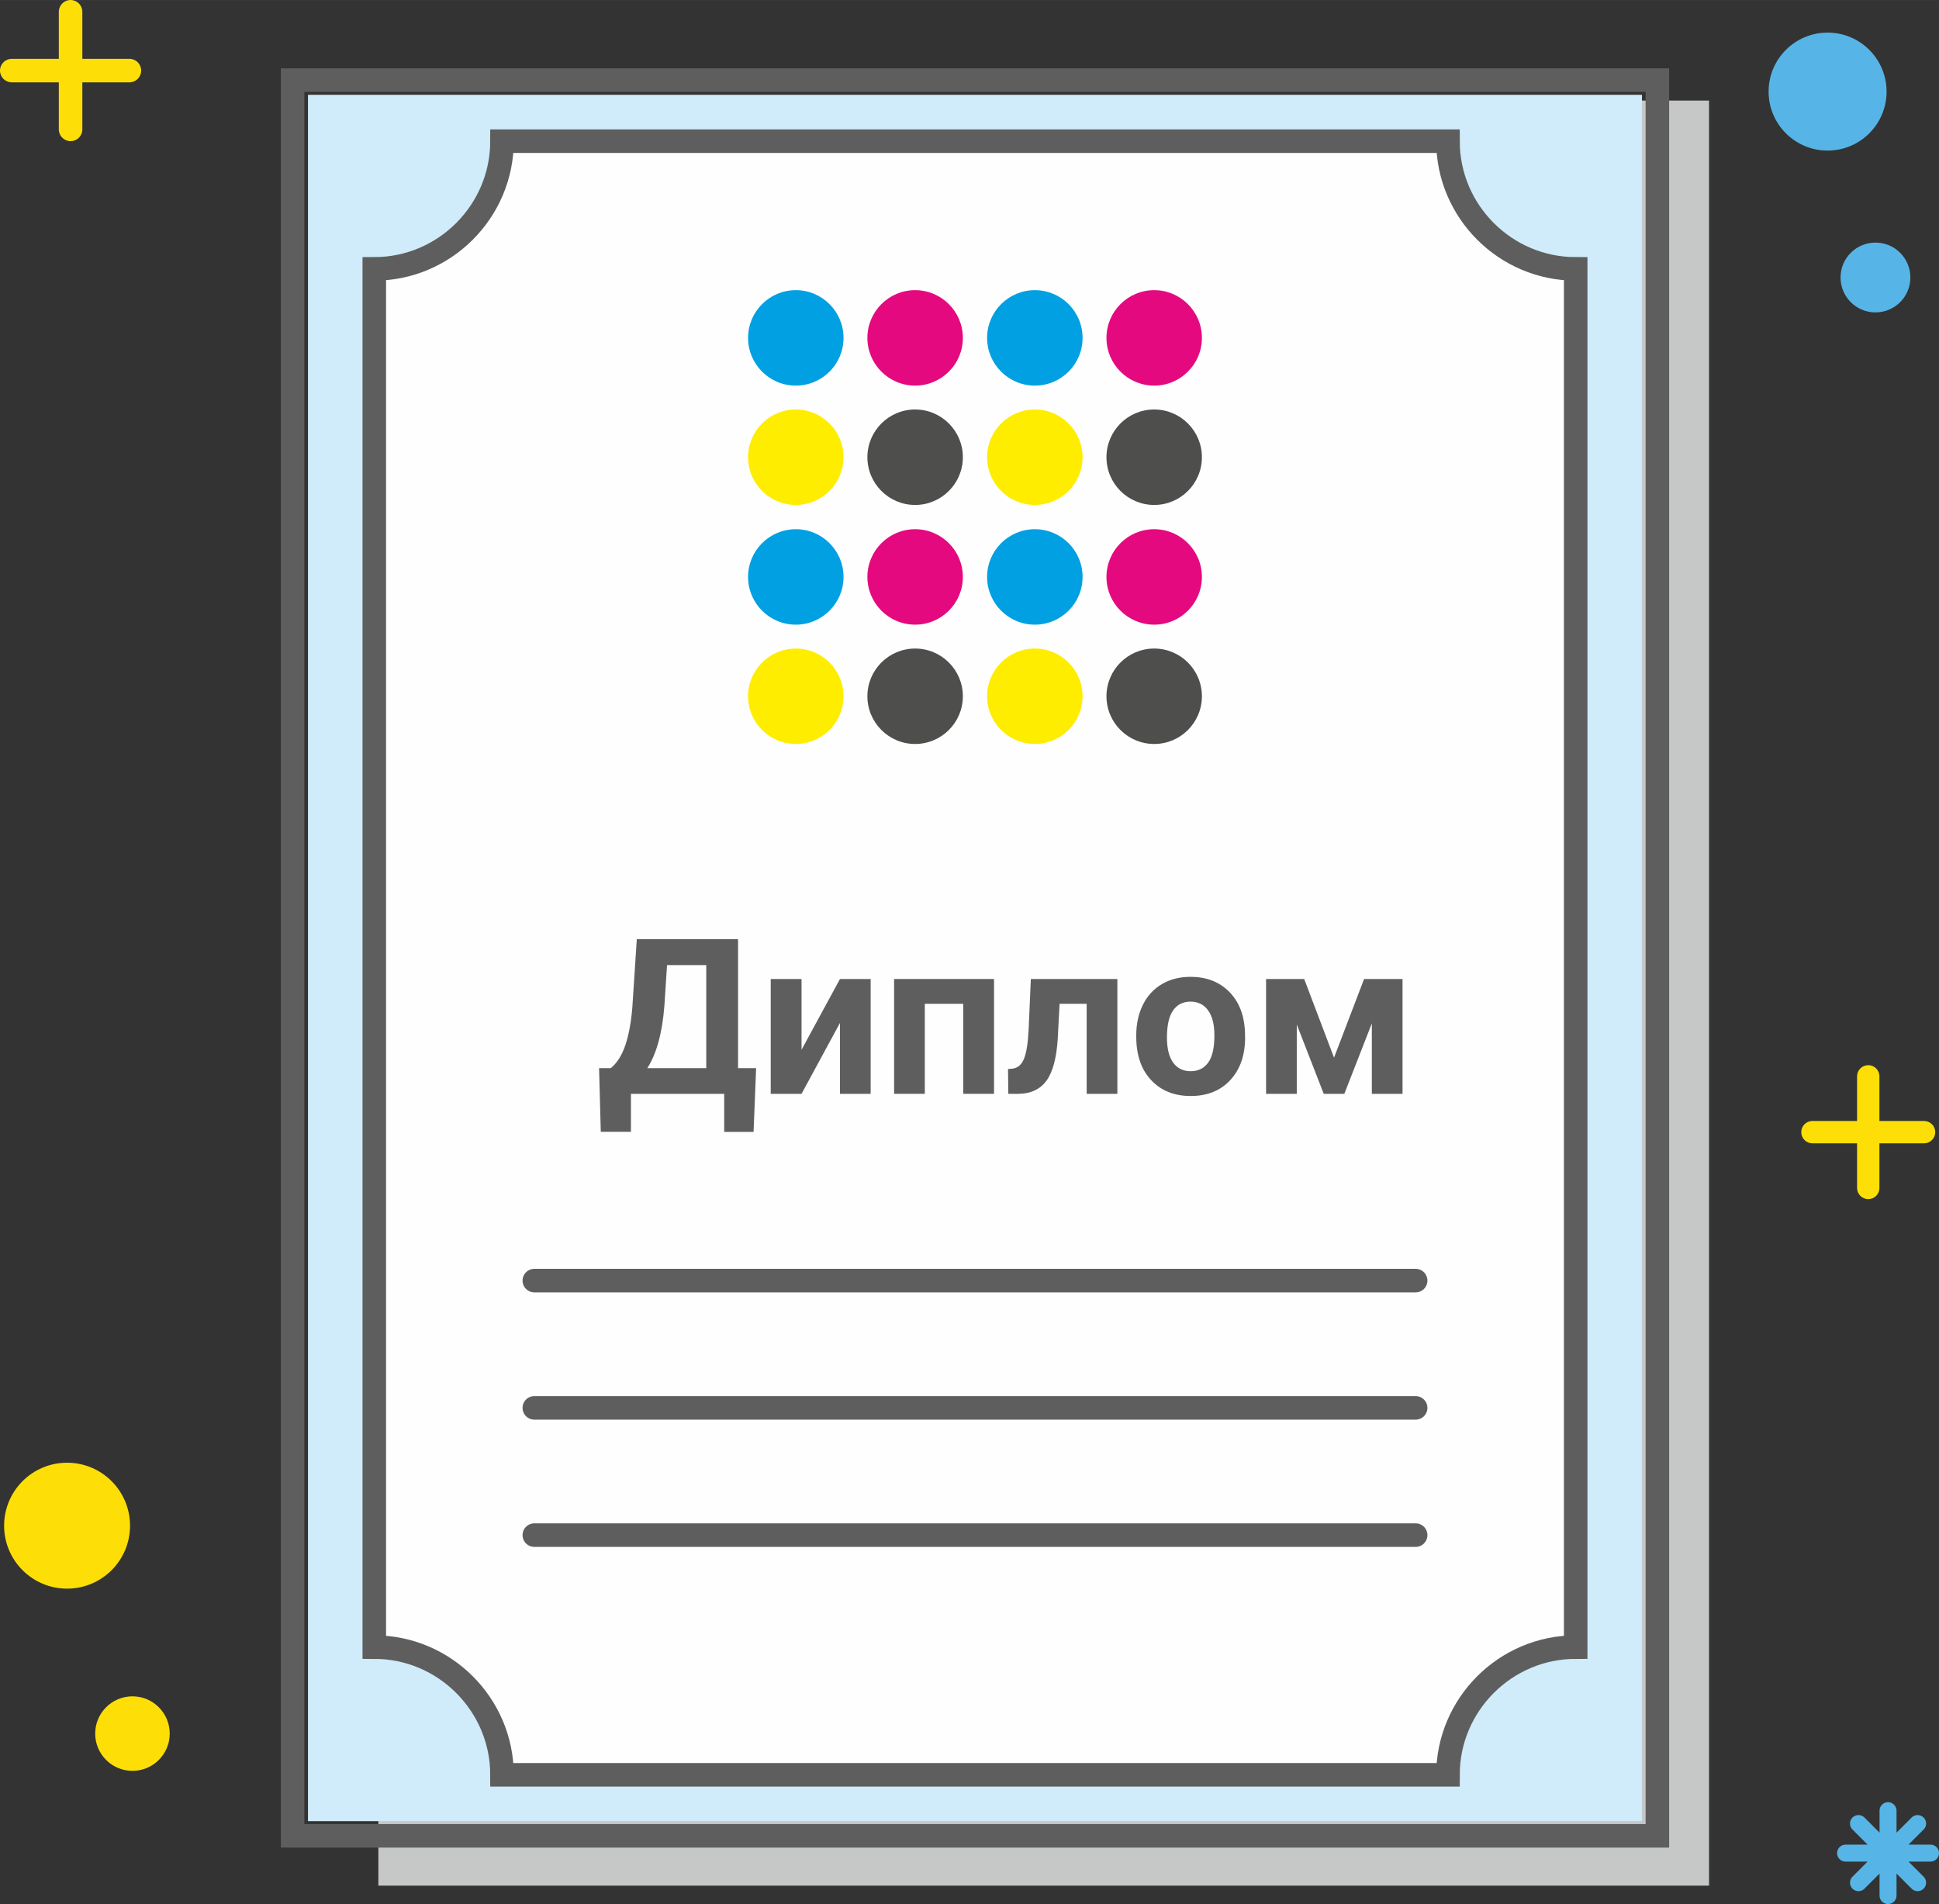
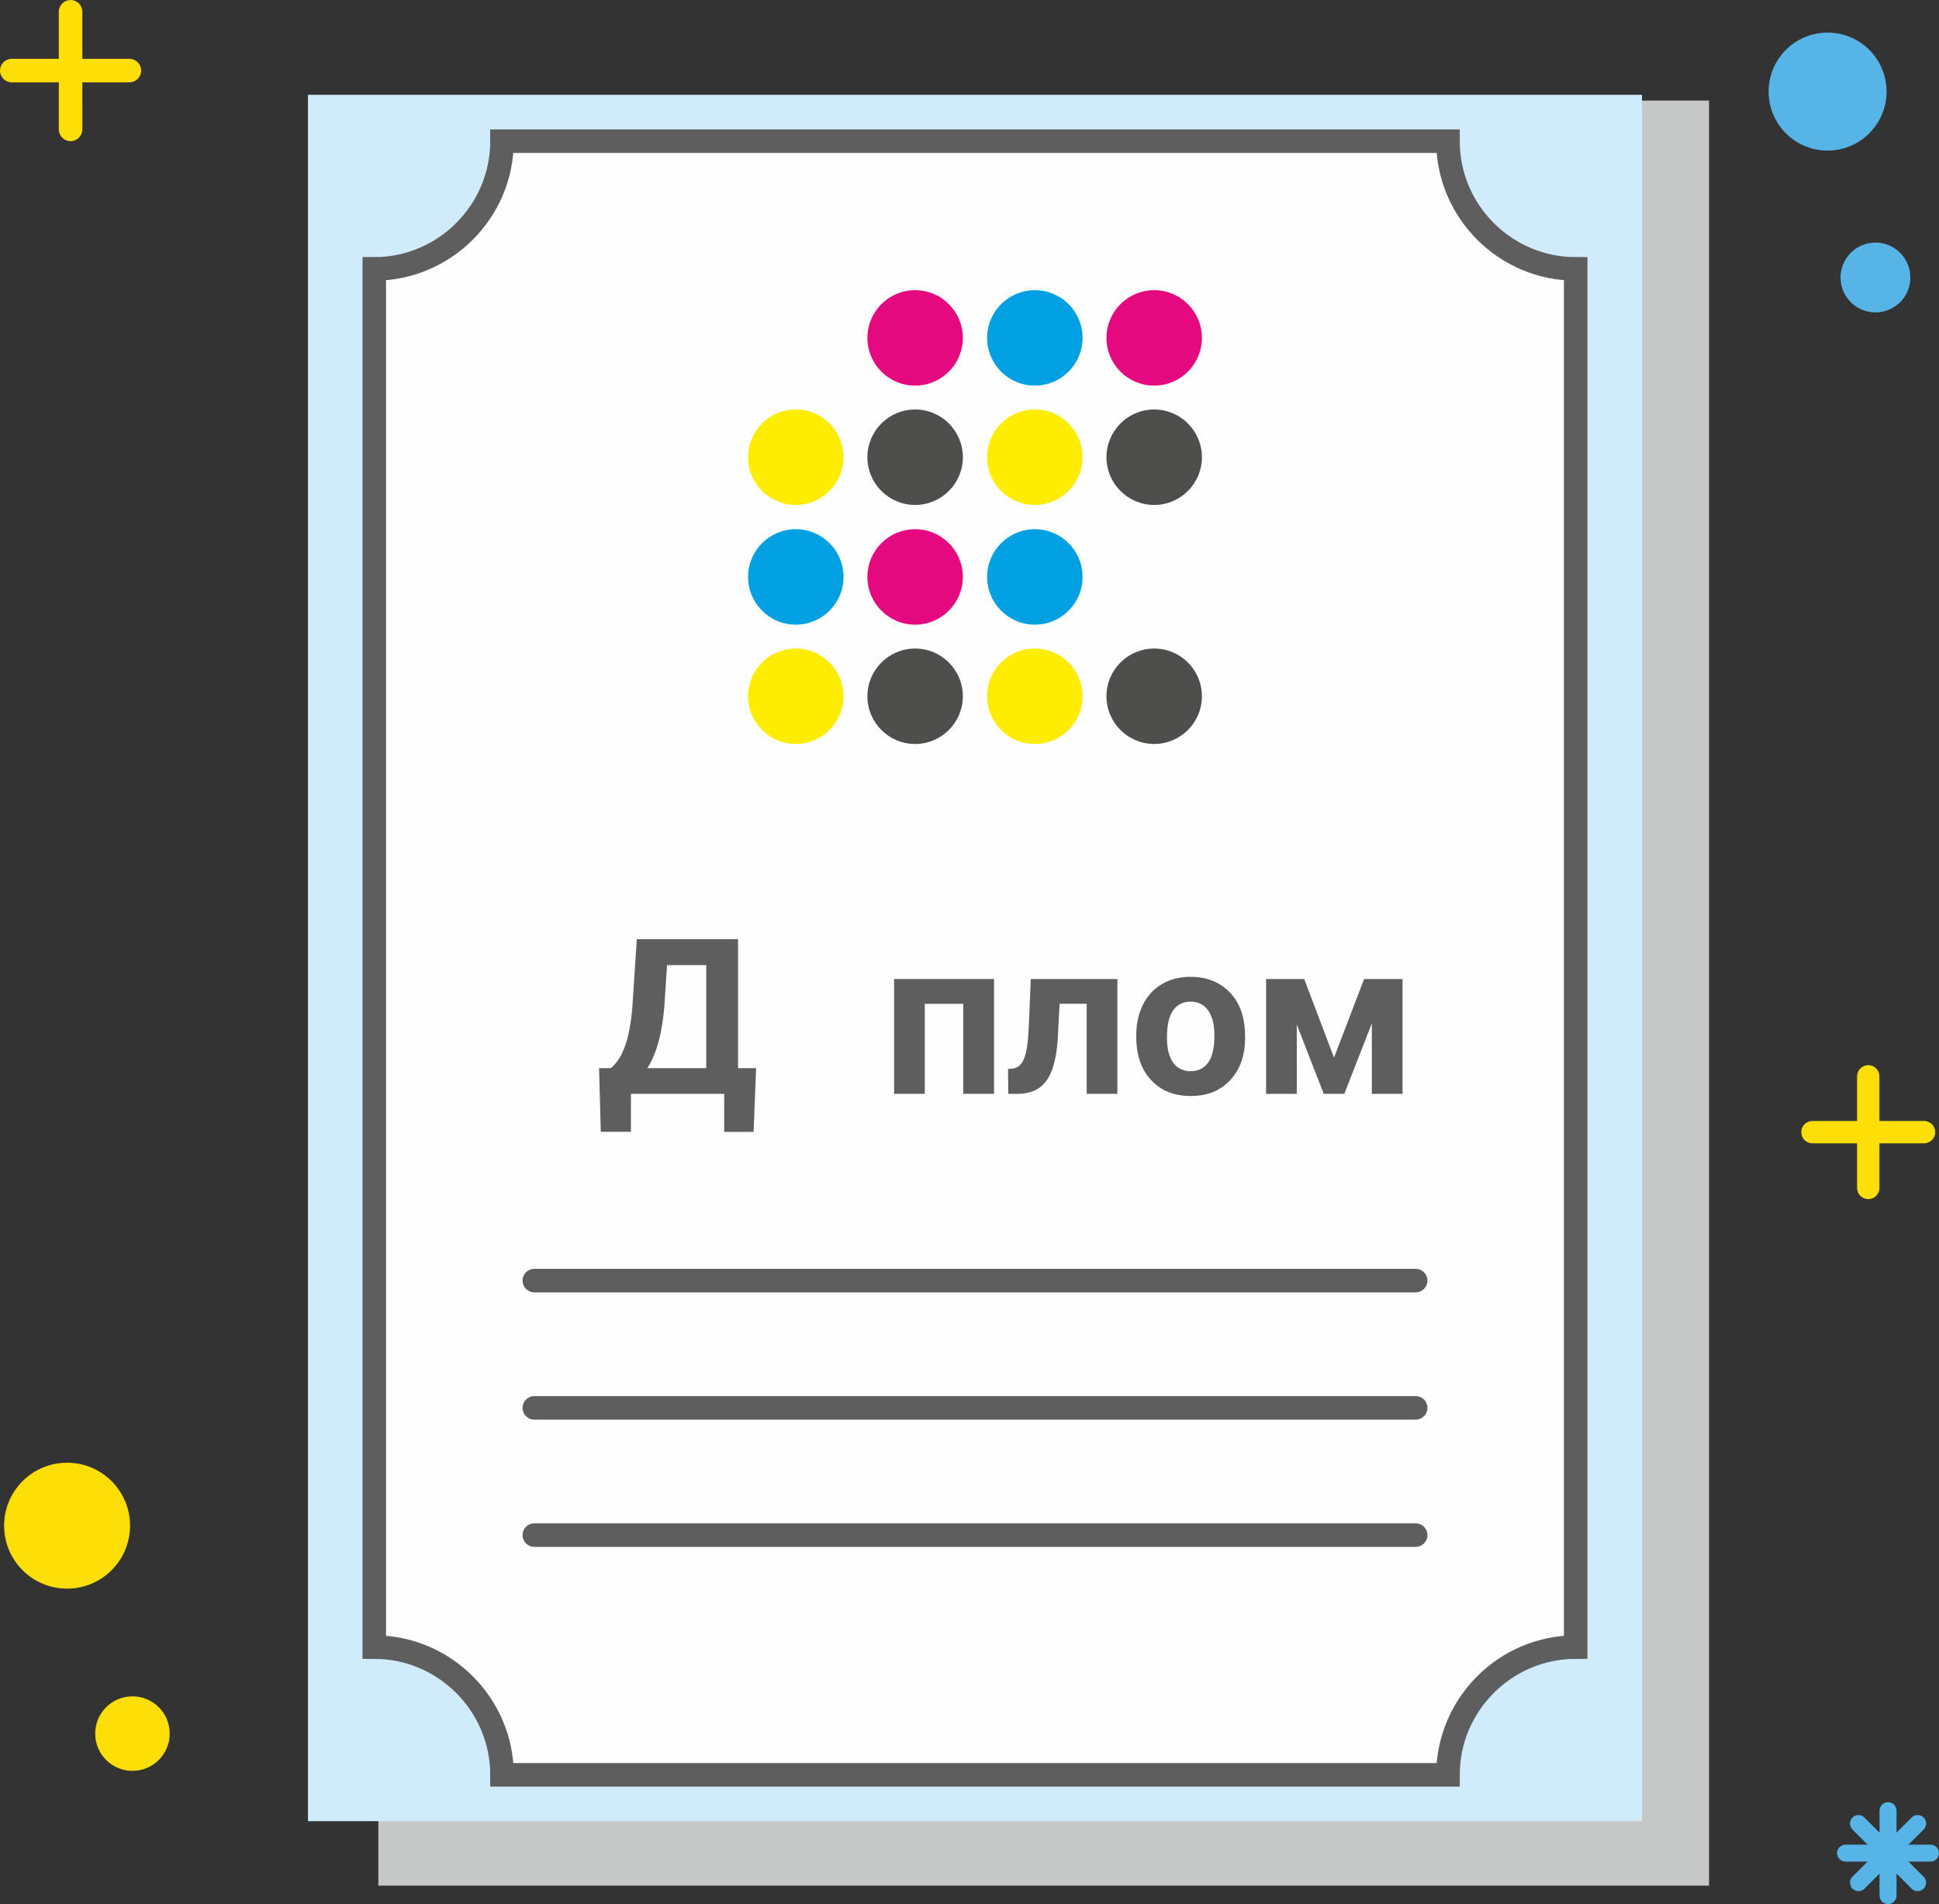
<svg xmlns="http://www.w3.org/2000/svg" xml:space="preserve" width="41.192mm" height="40.453mm" version="1.0" style="shape-rendering:geometricPrecision; text-rendering:geometricPrecision; image-rendering:optimizeQuality; fill-rule:evenodd; clip-rule:evenodd" viewBox="0 0 4001.58 3929.71">
  <rect x="0" y="0" width="4001.58" height="3929.71" fill="#333333" stroke="none" />
  <defs>
    <style type="text/css">
   
    .str0 {stroke:#5E5E5E;stroke-width:48.57;stroke-miterlimit:22.926}
    .str1 {stroke:#5E5E5E;stroke-width:48.57;stroke-linecap:round;stroke-miterlimit:22.926}
    .fil8 {fill:none}
    .fil2 {fill:none;fill-rule:nonzero}
    .fil3 {fill:#FEFEFE}
    .fil5 {fill:#FFED00}
    .fil12 {fill:#FDDF07}
    .fil6 {fill:#E5097F}
    .fil7 {fill:#4E4E4D}
    .fil13 {fill:#56B5E6}
    .fil4 {fill:#00A0E3}
    .fil10 {fill:#FDDF07;fill-rule:nonzero}
    .fil1 {fill:#D0EBF9;fill-rule:nonzero}
    .fil0 {fill:#C6C7C7;fill-rule:nonzero}
    .fil9 {fill:#5E5E5E;fill-rule:nonzero}
    .fil11 {fill:#56B5E6;fill-rule:nonzero}
   
  </style>
  </defs>
  <g id="Слой_x0020_1">
    <polygon class="fil0" points="811.13,207.51 3526.99,207.51 3526.99,3891.61 780.83,3891.61 780.83,207.51 " />
    <polygon class="fil1" points="3388.61,195.65 635.59,195.65 635.59,3758.55 3388.61,3758.55 " />
-     <polygon class="fil2 str0" points="603.83,165.35 3420.4,165.35 3420.4,3788.84 603.83,3788.84 " />
    <path class="fil3 str1" d="M1036 291.31l1952.22 0c0,144.97 118.6,263.58 263.57,263.58l0 2844.42c-144.97,0 -263.57,118.61 -263.57,263.56l-1952.22 0c0,-144.95 -118.6,-263.56 -263.57,-263.56l0 -2844.42c144.97,0 263.57,-118.61 263.57,-263.58z" />
-     <path class="fil4" d="M1642.31 598.81c54.36,0 98.51,44.08 98.51,98.49 0,54.43 -44.15,98.51 -98.51,98.51 -54.34,0 -98.49,-44.08 -98.49,-98.51 0,-54.41 44.15,-98.49 98.49,-98.49z" />
    <path class="fil4" d="M1642.31 1092.15c54.36,0 98.51,44.1 98.51,98.51 0,54.41 -44.15,98.51 -98.51,98.51 -54.34,0 -98.49,-44.1 -98.49,-98.51 0,-54.41 44.15,-98.51 98.49,-98.51z" />
    <path class="fil4" d="M2135.64 598.81c54.42,0 98.51,44.08 98.51,98.49 0,54.43 -44.09,98.51 -98.51,98.51 -54.36,0 -98.51,-44.08 -98.51,-98.51 0,-54.41 44.15,-98.49 98.51,-98.49z" />
    <path class="fil4" d="M2135.64 1092.15c54.42,0 98.51,44.1 98.51,98.51 0,54.41 -44.09,98.51 -98.51,98.51 -54.36,0 -98.51,-44.1 -98.51,-98.51 0,-54.41 44.15,-98.51 98.51,-98.51z" />
    <path class="fil5" d="M1642.31 845.08c54.36,0 98.51,44.1 98.51,98.52 0,54.34 -44.15,98.49 -98.51,98.49 -54.34,0 -98.49,-44.15 -98.49,-98.49 0,-54.42 44.15,-98.52 98.49,-98.52z" />
    <path class="fil5" d="M1642.31 1338.45c54.36,0 98.51,44.08 98.51,98.49 0,54.36 -44.15,98.46 -98.51,98.46 -54.34,0 -98.49,-44.1 -98.49,-98.46 0,-54.41 44.15,-98.49 98.49,-98.49z" />
    <path class="fil5" d="M2135.64 845.08c54.42,0 98.51,44.1 98.51,98.52 0,54.34 -44.09,98.49 -98.51,98.49 -54.36,0 -98.51,-44.15 -98.51,-98.49 0,-54.42 44.15,-98.52 98.51,-98.52z" />
    <path class="fil5" d="M2135.64 1338.45c54.42,0 98.51,44.08 98.51,98.49 0,54.36 -44.09,98.46 -98.51,98.46 -54.36,0 -98.51,-44.1 -98.51,-98.46 0,-54.41 44.15,-98.49 98.51,-98.49z" />
    <path class="fil6" d="M1888.57 598.81c54.36,0 98.51,44.08 98.51,98.49 0,54.43 -44.15,98.51 -98.51,98.51 -54.34,0 -98.51,-44.08 -98.51,-98.51 0,-54.41 44.17,-98.49 98.51,-98.49z" />
    <path class="fil6" d="M1888.57 1092.15c54.36,0 98.51,44.1 98.51,98.51 0,54.41 -44.15,98.51 -98.51,98.51 -54.34,0 -98.51,-44.1 -98.51,-98.51 0,-54.41 44.17,-98.51 98.51,-98.51z" />
    <path class="fil6" d="M2381.96 598.81c54.34,0 98.45,44.08 98.45,98.49 0,54.43 -44.1,98.51 -98.45,98.51 -54.42,0 -98.51,-44.08 -98.51,-98.51 0,-54.41 44.09,-98.49 98.51,-98.49z" />
-     <path class="fil6" d="M2381.96 1092.15c54.34,0 98.45,44.1 98.45,98.51 0,54.41 -44.1,98.51 -98.45,98.51 -54.42,0 -98.51,-44.1 -98.51,-98.51 0,-54.41 44.09,-98.51 98.51,-98.51z" />
    <path class="fil7" d="M1888.57 845.08c54.36,0 98.51,44.1 98.51,98.52 0,54.34 -44.15,98.49 -98.51,98.49 -54.34,0 -98.51,-44.15 -98.51,-98.49 0,-54.42 44.17,-98.52 98.51,-98.52z" />
    <path class="fil7" d="M1888.57 1338.45c54.36,0 98.51,44.08 98.51,98.49 0,54.36 -44.15,98.46 -98.51,98.46 -54.34,0 -98.51,-44.1 -98.51,-98.46 0,-54.41 44.17,-98.49 98.51,-98.49z" />
    <path class="fil7" d="M2381.96 845.08c54.34,0 98.45,44.1 98.45,98.52 0,54.34 -44.1,98.49 -98.45,98.49 -54.42,0 -98.51,-44.15 -98.51,-98.49 0,-54.42 44.09,-98.52 98.51,-98.52z" />
    <path class="fil7" d="M2381.96 1338.45c54.34,0 98.45,44.08 98.45,98.49 0,54.36 -44.1,98.46 -98.45,98.46 -54.42,0 -98.51,-44.1 -98.51,-98.46 0,-54.41 44.09,-98.49 98.51,-98.49z" />
    <line class="fil8 str1" x1="1102.7" y1="2642.92" x2="2921.52" y2="2642.92" />
    <line class="fil8 str1" x1="1102.7" y1="2905.57" x2="2921.52" y2="2905.57" />
    <path class="fil9" d="M1555.2 2335.98l-60.66 0 0 -78.54 -192.45 0 0 78.32 -62.23 0 -3.52 -131.27 24.16 0c13.02,-10.77 23.03,-26.7 30.14,-47.65 7.03,-20.94 11.81,-46.9 14.36,-77.86l9.2 -140.63 208.99 0 0 266.13 37.24 0 -5.24 131.49zm-219.3 -131.49l121.62 0 0 -212.73 -80.93 0 -5.46 83.84c-4.34,56.18 -16.16,99.11 -35.23,128.88z" />
-     <polygon class="fil9" points="1733.45,2020.48 1796.8,2020.48 1796.8,2257.44 1733.45,2257.44 1733.45,2111.14 1654.16,2257.44 1590.58,2257.44 1590.58,2020.48 1654.16,2020.48 1654.16,2166.57 " />
    <polygon class="fil9" points="2051.41,2257.44 1987.84,2257.44 1987.84,2071.65 1908.55,2071.65 1908.55,2257.44 1845.19,2257.44 1845.19,2020.48 2051.41,2020.48 " />
    <path class="fil9" d="M2305.96 2020.48l0 236.96 -63.36 0 0 -185.8 -55.88 0 -3.89 73.15c-2.55,39.05 -10.17,67.47 -23.03,85.27 -12.87,17.8 -32.02,26.93 -57.45,27.38l-21.47 0 -0.59 -51.17 7.85 -0.67c11.38,-0.89 19.75,-7.63 24.99,-20.2 5.24,-12.56 8.53,-33.95 9.87,-64.25l4.34 -100.68 178.62 0z" />
    <path class="fil9" d="M2344.92 2136.79c0,-23.56 4.57,-44.5 13.62,-62.9 9.04,-18.4 22.06,-32.69 39.12,-42.78 16.97,-10.1 36.72,-15.12 59.24,-15.12 32.01,0 58.11,9.8 78.39,29.4 20.2,19.53 31.49,46.15 33.81,79.74l0.45 16.23c0,36.43 -10.17,65.6 -30.44,87.58 -20.35,21.99 -47.57,32.99 -81.76,32.99 -34.18,0 -61.48,-11 -81.83,-32.91 -20.42,-21.92 -30.59,-51.68 -30.59,-89.38l0 -2.85zm63.36 4.49c0,22.52 4.19,39.72 12.72,51.61 8.45,11.89 20.57,17.87 36.35,17.87 15.33,0 27.3,-5.91 35.9,-17.65 8.67,-11.74 12.94,-30.59 12.94,-56.47 0,-22.06 -4.26,-39.2 -12.94,-51.31 -8.61,-12.11 -20.72,-18.18 -36.35,-18.18 -15.48,0 -27.45,6.06 -35.9,18.1 -8.53,12.05 -12.72,30.75 -12.72,56.02z" />
    <polygon class="fil9" points="2753.09,2182.8 2815.1,2020.48 2894.46,2020.48 2894.46,2257.44 2831.11,2257.44 2831.11,2112.04 2774.33,2257.44 2731.85,2257.44 2676.2,2114.43 2676.2,2257.44 2612.85,2257.44 2612.85,2020.48 2691.54,2020.48 " />
    <line class="fil2 str1" x1="1102.7" y1="3168.19" x2="2921.52" y2="3168.19" />
    <path class="fil10" d="M267.03 121.37l-97.1 0 0 -97.1c0.01,-13.41 -10.86,-24.27 -24.27,-24.27 -13.42,0 -24.29,10.86 -24.29,24.28l0 97.1 -97.11 -0.01c-13.39,0 -24.26,10.88 -24.26,24.28 0,13.41 10.87,24.28 24.27,24.28l97.1 0 0 97.1c0.01,13.4 10.88,24.29 24.3,24.29 13.41,0 24.28,-10.89 24.28,-24.29l-0.01 -97.1 97.1 0c13.41,0 24.29,-10.87 24.29,-24.28 0,-13.4 -10.88,-24.28 -24.28,-24.28l-0.01 0z" />
    <path class="fil11" d="M3984.04 3806.99l-45.41 0 32.1 -32.1c2.73,-3.19 4.23,-7.24 4.23,-11.41 0,-9.68 -7.85,-17.53 -17.53,-17.53 -4.18,0 -8.23,1.51 -11.4,4.22l-32.09 32.09 -0.02 -45.4c0.02,-9.69 -7.83,-17.54 -17.51,-17.54 -9.69,0 -17.53,7.85 -17.53,17.53l0 45.41 -32.09 -32.1c-3.18,-2.71 -7.23,-4.22 -11.4,-4.22 -9.69,0 -17.53,7.86 -17.53,17.53 0,4.18 1.5,8.23 4.22,11.4l32.09 32.09 -45.42 0.02c-9.67,-0.02 -17.52,7.84 -17.52,17.51 0,9.69 7.86,17.53 17.53,17.53l45.4 0.01 -32.09 32.09c-2.71,3.17 -4.21,7.22 -4.21,11.39 0,9.69 7.85,17.53 17.53,17.53 4.18,0 8.23,-1.5 11.4,-4.22l32.09 -32.09 -0.01 45.42c0.01,9.67 7.86,17.52 17.54,17.52 9.69,0 17.53,-7.86 17.53,-17.53l0 -45.41 32.09 32.09c3.18,2.72 7.23,4.22 11.4,4.22 9.69,0 17.53,-7.85 17.53,-17.53 0,-4.18 -1.5,-8.23 -4.22,-11.4l-32.11 -32.08 45.41 0c9.69,-0.01 17.54,-7.86 17.54,-17.54 0,-9.68 -7.85,-17.53 -17.52,-17.53l-0.02 0.02z" />
    <path class="fil12" d="M138.43 3278.66c-71.77,0 -129.93,-58.17 -129.93,-129.93 0,-71.77 58.16,-129.94 129.93,-129.94 71.77,0 129.93,58.17 129.93,129.94 0,71.76 -58.16,129.93 -129.93,129.93z" />
    <path class="fil12" d="M273.36 3654.73c-42.47,0 -76.9,-34.43 -76.9,-76.9 0,-42.47 34.43,-76.9 76.9,-76.9 42.47,0 76.9,34.43 76.9,76.9 0,42.47 -34.43,76.9 -76.9,76.9z" />
    <path class="fil13" d="M3870.44 500.61c39.8,0 72.05,32.25 72.05,72.05 0,39.79 -32.25,72.05 -72.05,72.05 -39.79,0 -72.05,-32.26 -72.05,-72.05 0,-39.8 32.26,-72.05 72.05,-72.05z" />
    <path class="fil13" d="M3771.65 67.25c67.24,0 121.74,54.5 121.74,121.74 0,67.24 -54.5,121.75 -121.74,121.75 -67.24,0 -121.75,-54.51 -121.75,-121.75 0,-67.24 54.51,-121.74 121.75,-121.74z" />
    <path class="fil10" d="M3970.76 2313.52l-92.17 0 0 -92.17c0,-12.74 -10.32,-23.07 -23.04,-23.07 -12.73,0 -23.04,10.34 -23.04,23.05l0 92.17 -92.17 0.02c-12.73,-0.02 -23.04,10.3 -23.04,23.03 0,12.72 10.32,23.04 23.04,23.04l92.17 0.01 0 92.17c0,12.71 10.32,23.02 23.04,23.02 12.73,0 23.04,-10.32 23.04,-23.04l0 -92.17 92.17 0.02c12.74,-0.01 23.05,-10.34 23.05,-23.05 0,-12.74 -10.32,-23.05 -23.05,-23.05l0 0.02z" />
  </g>
</svg>